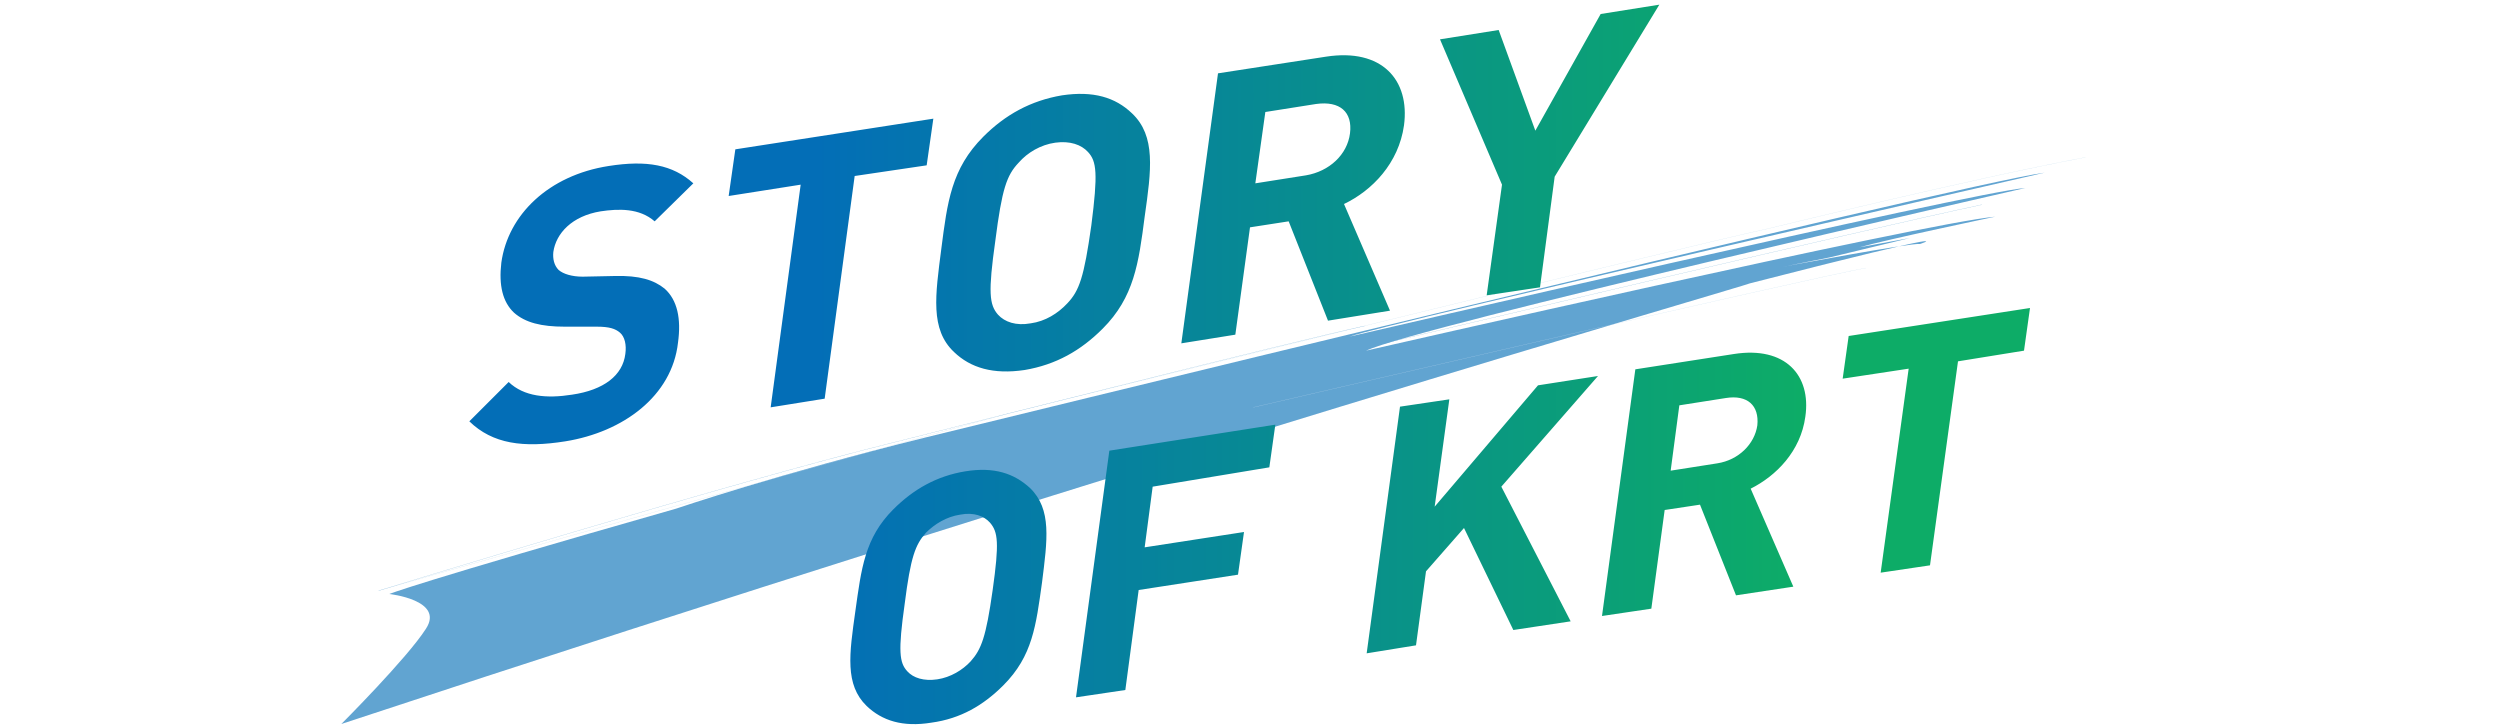
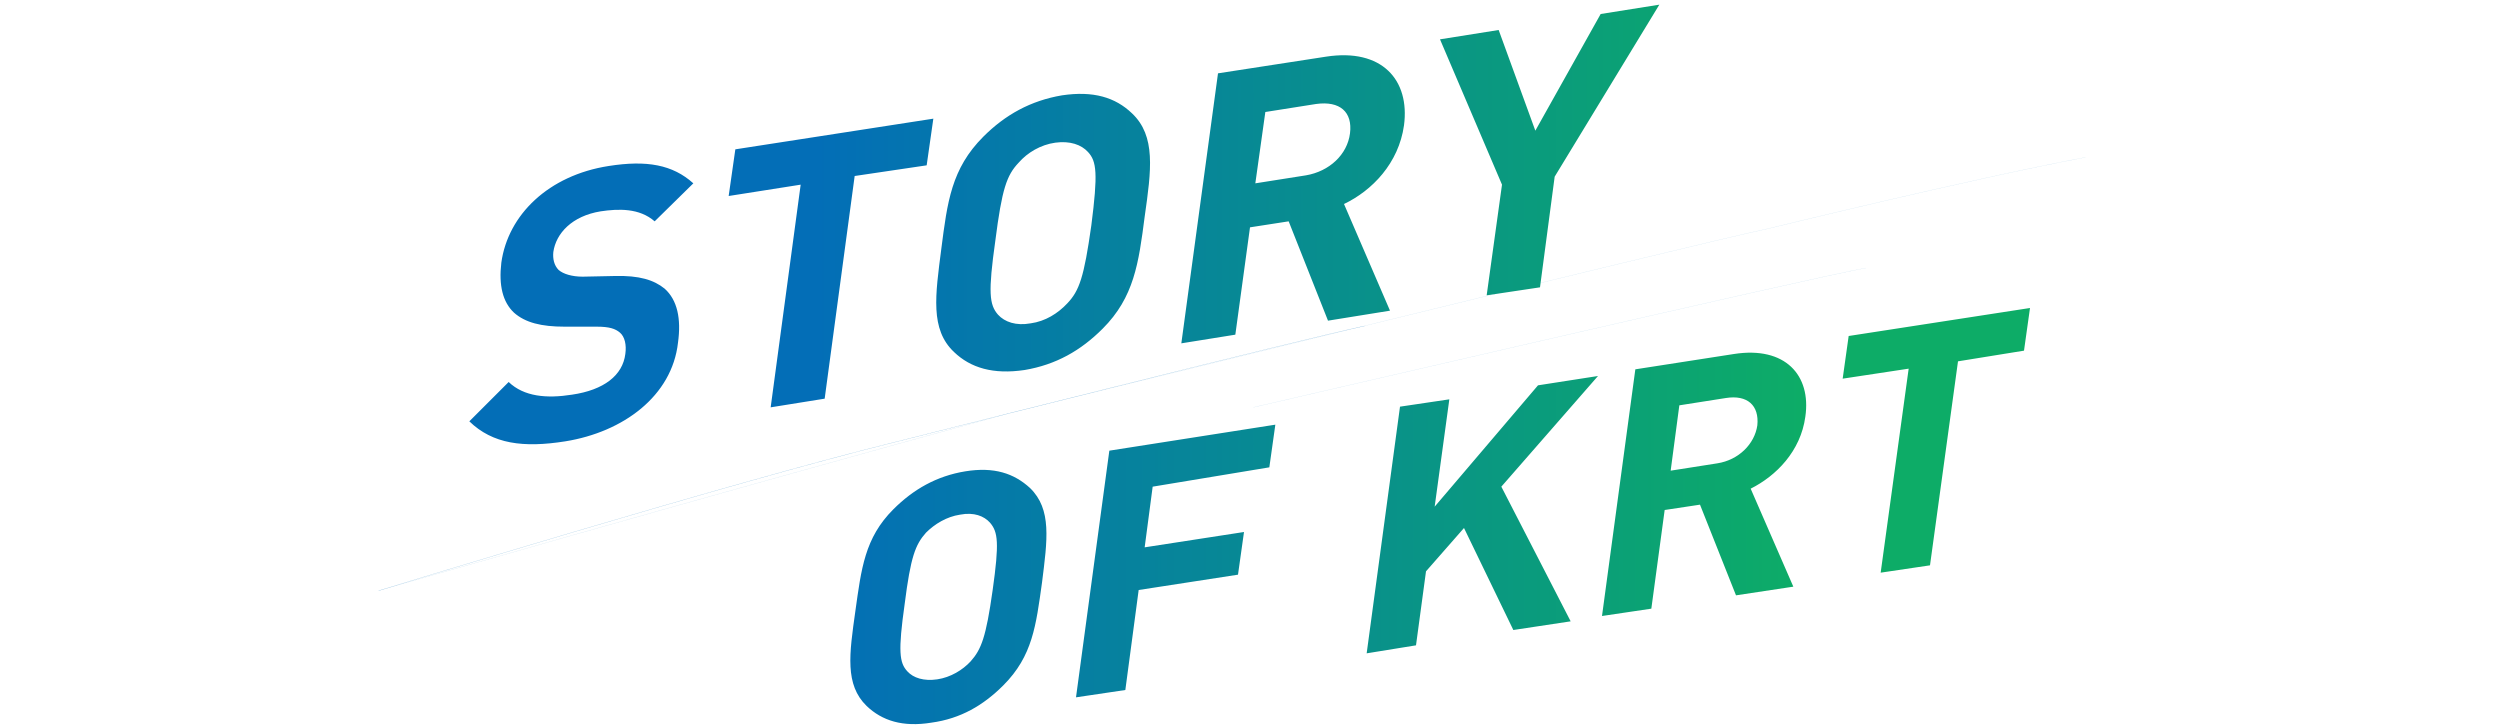
<svg xmlns="http://www.w3.org/2000/svg" version="1.1" id="レイヤー_1" x="0px" y="0px" viewBox="0 0 375 109" style="enable-background:new 0 0 375 109;" xml:space="preserve">
  <style type="text/css">
	.st0{opacity:0.7;}
	.st1{fill:#1E7DBE;}
	.st2{fill:none;stroke:#A1C9E4;stroke-width:2.500000e-02;}
	.st3{fill:none;stroke:#1E7DBE;stroke-width:2.500000e-02;}
	.st4{fill:url(#SVGID_1_);}
</style>
  <g>
    <g>
      <g>
        <g>
          <g class="st0">
            <g>
-               <path class="st1" d="M51.2,108.6c0,0,9.9-9.9,12.7-14.3c2.8-4.3-5.5-5.2-5.5-5.2s3.4-1.5,43-12.8c0,0,15.6-5.3,37.1-10.6        c0,0,156.2-38.3,168.2-39.8c0,0-98.3,22.5-104.3,24.6c0,0,93.9-21.8,101.4-22.3c0,0-91.2,20.8-98.9,24.4        c0,0,83.9-19.2,94.4-20.1c0,0-16.2,3.4-20.4,4.6l7.6-1.4l-12,2.9l-7,1.4c0,0,19.1-3.6,20.5-3.4c0,0,8.4-2.8-25.5,5.9        C262.4,42.7,168.9,69.7,51.2,108.6z" />
              <path class="st2" d="M56.8,88.6c0,0,48.1-13.9,94.9-26.7c0,0,102.5-25.3,113.5-27.6c0,0,29.7-7.3,47.6-10.7" />
              <path class="st3" d="M204.7,48.9c-8.4,1.7-70.4,17.4-70.4,17.4c-24.8,6.1-77.5,22.3-77.5,22.3" />
-               <path class="st3" d="M207.6,51.5c0,0,73.5-17.4,89.7-20.8" />
              <path class="st2" d="M188,61.1c0,0,84.7-19.7,91.9-20.9" />
            </g>
          </g>
        </g>
      </g>
    </g>
  </g>
  <linearGradient id="SVGID_1_" gradientUnits="userSpaceOnUse" x1="70.479" y1="54.682" x2="304.474" y2="54.682">
    <stop offset="0.222" style="stop-color:#036EB7" />
    <stop offset="0.854" style="stop-color:#0DAC67" />
  </linearGradient>
  <path class="st4" d="M84.8,66.2c-6.3,1-10.9,0.4-14.4-3l5.9-5.9c2.3,2.2,5.7,2.5,9.5,1.9c4.8-0.7,7.6-2.9,8-6.1  c0.2-1.4-0.1-2.6-0.8-3.2c-0.7-0.6-1.6-0.9-3.5-0.9L84.7,49c-3.5,0-5.9-0.6-7.6-2.1c-1.7-1.6-2.3-4.1-1.9-7.5  c1-7.2,7.1-13.1,16.1-14.5c5.7-0.9,9.6-0.2,12.7,2.6l-5.8,5.7c-2.3-2-5.4-1.9-8.1-1.5c-4.3,0.7-6.7,3.3-7.1,6.1  c-0.1,1,0.1,2,0.8,2.7c0.7,0.6,2,1,3.6,1l4.8-0.1c3.7-0.1,5.9,0.6,7.5,1.9c1.9,1.7,2.5,4.5,2,8.1C100.8,59.4,93.5,64.8,84.8,66.2z   M128.2,26.4l-4.5,33.4l-8.1,1.3l4.5-33.4l-10.8,1.7l1-7l29.7-4.6l-1,7L128.2,26.4z M165.4,49.3c-3.3,3.3-7,5.4-11.7,6.2  c-4.7,0.7-8.1-0.3-10.6-2.7c-3.6-3.4-2.8-8.5-1.9-15.5c0.9-7,1.5-12,6.3-16.8c3.3-3.3,7.1-5.4,11.8-6.2c4.7-0.7,8,0.3,10.5,2.7  c3.6,3.4,2.9,8.5,1.9,15.5C170.8,39.5,170.1,44.6,165.4,49.3z M163.2,22.8c-1-1.1-2.7-1.7-4.9-1.4c-2.2,0.3-4.2,1.5-5.5,3  c-1.8,1.9-2.5,3.9-3.5,11.7c-1.1,7.8-0.9,9.6,0.4,11.1c1,1.1,2.7,1.7,4.9,1.3c2.2-0.3,4.1-1.5,5.5-3c1.8-1.9,2.5-3.9,3.6-11.7  C164.7,26,164.5,24.2,163.2,22.8z M199.2,48.1l-5.9-14.9l-5.8,0.9l-2.2,16.1l-8.1,1.3l5.5-40.5l16.2-2.5c8.4-1.3,12.6,3.5,11.7,10.3  c-0.8,5.7-4.8,9.8-9,11.8l6.9,16L199.2,48.1z M197.4,15.6l-7.6,1.2l-1.5,10.7l7.6-1.2c3.5-0.6,6.2-3.1,6.6-6.3S201,15.1,197.4,15.6z   M233.2,26.5L231,43.1l-8,1.2l2.3-16.6L216,5.9l8.8-1.4l5.5,15.1l9.8-17.5l8.8-1.4L233.2,26.5z M150.5,102.8c-3,3-6.4,5-10.8,5.6  c-4.3,0.7-7.4-0.3-9.7-2.5c-3.3-3.2-2.6-7.8-1.7-14.2c0.9-6.4,1.4-11,5.7-15.3c3-3,6.5-5,10.8-5.7c4.3-0.7,7.3,0.3,9.7,2.5  c3.3,3.2,2.6,7.8,1.8,14.2C155.4,93.8,154.9,98.4,150.5,102.8z M148.5,78.4c-0.9-1-2.4-1.6-4.5-1.2c-2,0.3-3.8,1.4-5.1,2.7  c-1.6,1.8-2.3,3.6-3.2,10.7c-1,7.1-0.8,8.8,0.4,10.1c0.9,1,2.5,1.5,4.5,1.2c2-0.3,3.8-1.4,5-2.7c1.6-1.8,2.3-3.6,3.3-10.7  C149.9,81.4,149.7,79.8,148.5,78.4z M172.9,73l-1.2,9.1l14.9-2.3l-0.9,6.4l-14.9,2.3l-2,15l-7.4,1.1l5-37l24.9-3.9l-0.9,6.4  L172.9,73z M227,94.5l-7.4-15.3l-5.7,6.5l-1.5,11.1L205,98l5-37l7.4-1.1l-2.2,16.1l15.5-18.2l9-1.4L225.2,73l10.4,20.2L227,94.5z   M260.4,89.3l-5.4-13.6l-5.3,0.8l-2,14.8l-7.4,1.1l5-37l14.8-2.3c7.7-1.2,11.6,3.2,10.7,9.4c-0.7,5.2-4.4,8.9-8.2,10.8L269,88  L260.4,89.3z M258.9,59.7l-7,1.1l-1.3,9.8l7-1.1c3.2-0.5,5.6-2.9,6-5.7C263.9,60.8,262.1,59.2,258.9,59.7z M293.7,54.2l-4.2,30.6  l-7.4,1.1l4.2-30.6l-9.9,1.5l0.9-6.4l27.2-4.2l-0.9,6.4L293.7,54.2z" />
</svg>